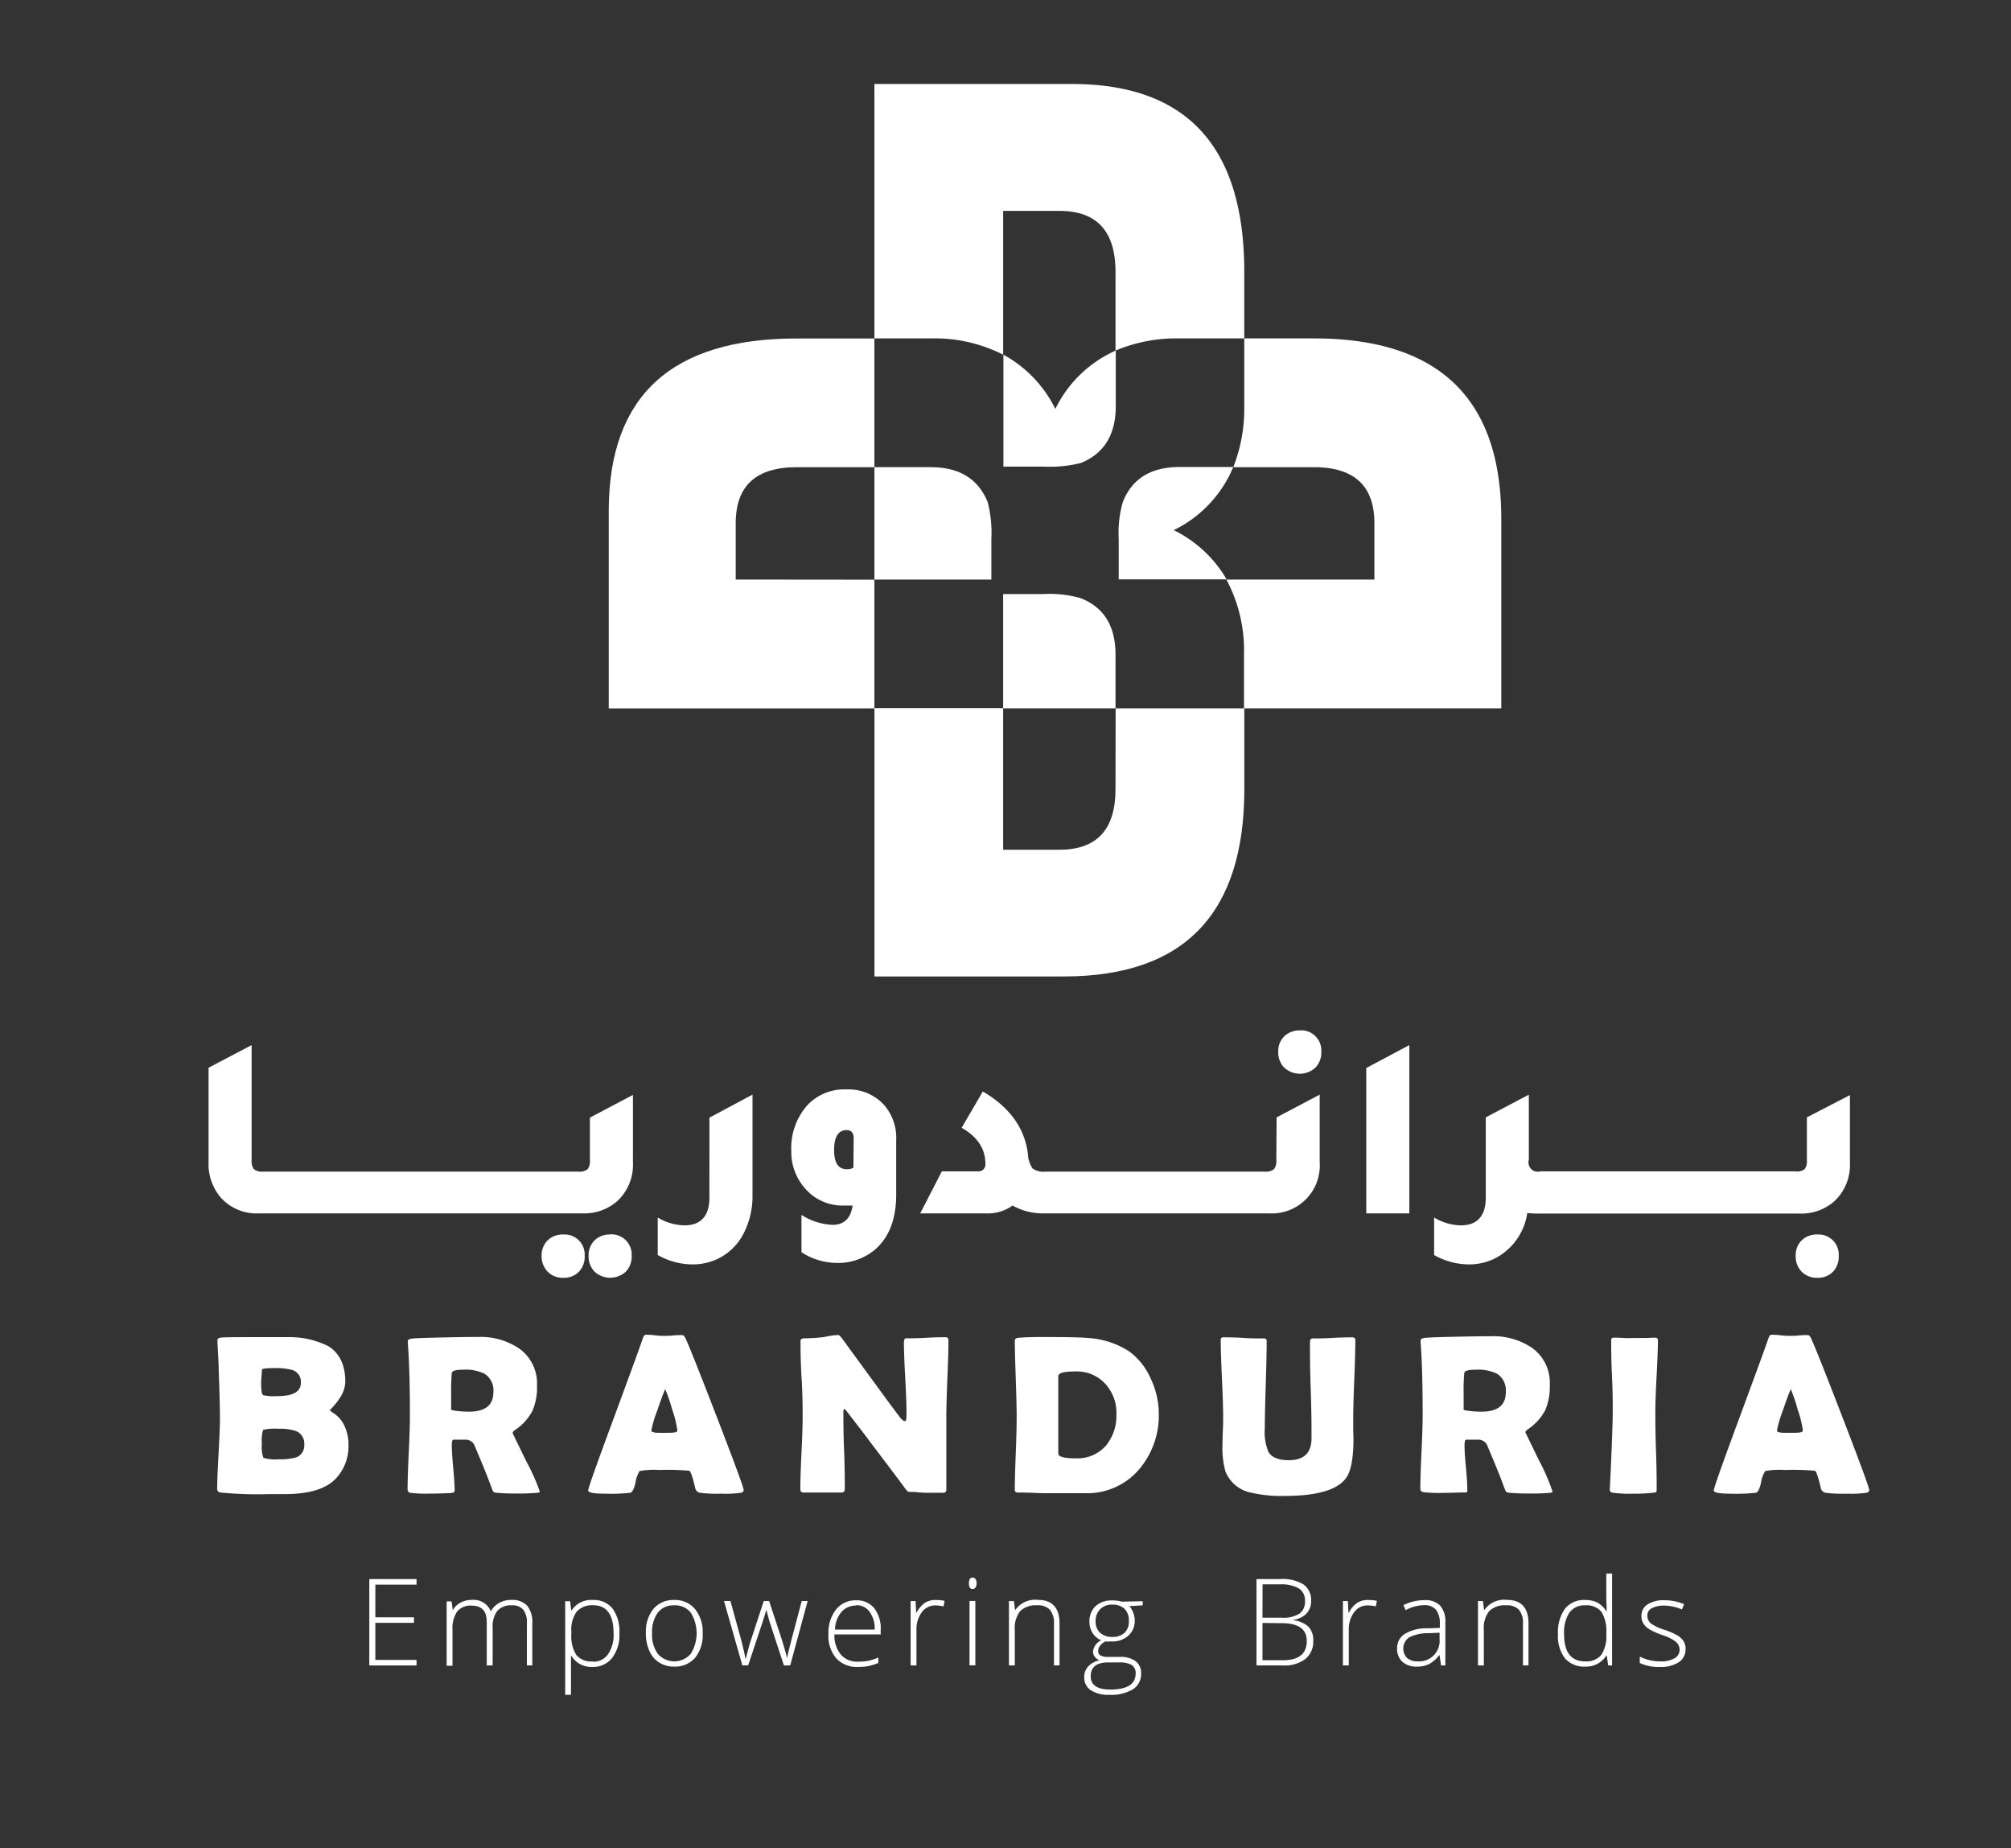
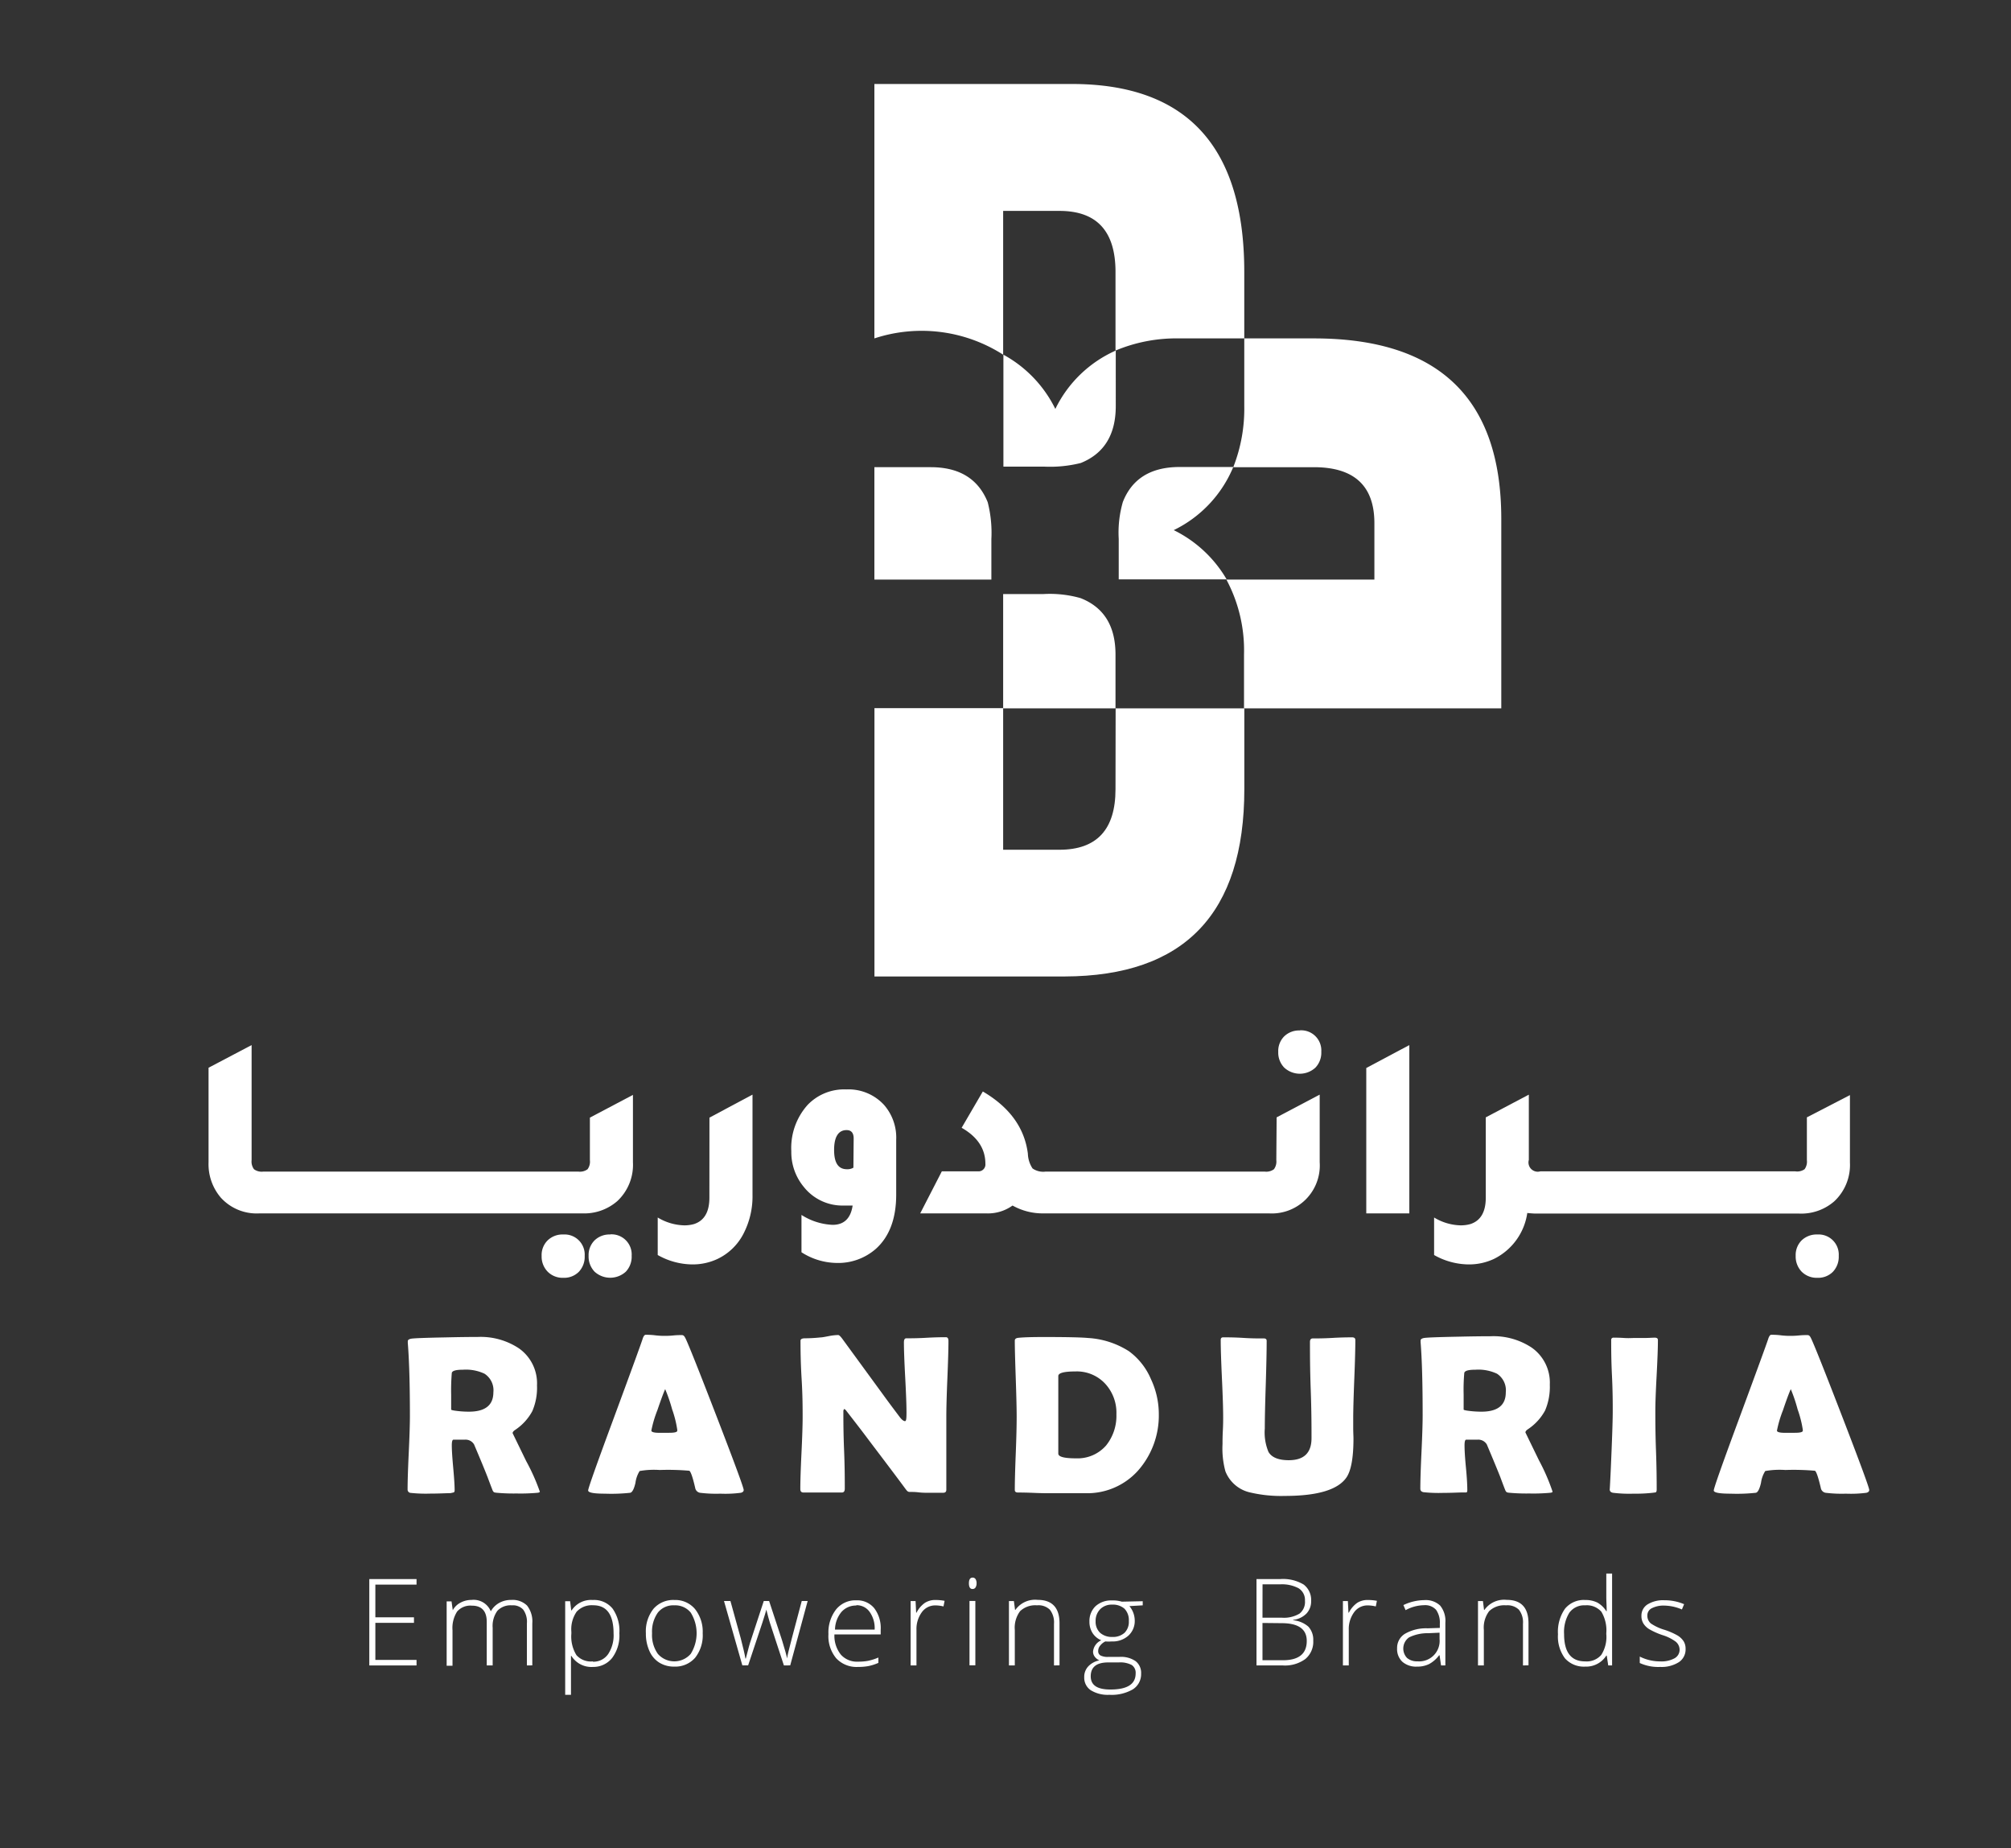
<svg xmlns="http://www.w3.org/2000/svg" id="Layer_1" data-name="Layer 1" viewBox="0 0 312.51 287.19">
  <rect x="0" y="0" width="312.51" height="287.19" fill="#333333" stroke="none" />
  <defs>
    <style>.cls-1{fill:#fff;}.cls-2{fill:none;}</style>
  </defs>
  <title>logo file</title>
-   <path class="cls-1" d="M155.89,55.11V32.77h8.76q8.7,0,8.7,9.48V54.47a24.45,24.45,0,0,1,9.9-1.89h10.11V42.25q0-29.13-26.66-29.2H135.88V52.58h8.78A23.48,23.48,0,0,1,155.89,55.11Z" />
+   <path class="cls-1" d="M155.89,55.11V32.77h8.76q8.7,0,8.7,9.48V54.47a24.45,24.45,0,0,1,9.9-1.89h10.11V42.25q0-29.13-26.66-29.2H135.88V52.58A23.48,23.48,0,0,1,155.89,55.11Z" />
  <path class="cls-1" d="M154.06,90.05V83.76a19.22,19.22,0,0,0-.57-5.73q-2.19-5.43-8.83-5.44h-8.78V90.05Z" />
  <path class="cls-1" d="M174.49,78a17.13,17.13,0,0,0-.64,5.73v6.29h16.77a19.39,19.39,0,0,0-8.22-7.65,19,19,0,0,0,9.25-9.81h-8.4Q176.61,72.59,174.49,78Z" />
  <path class="cls-1" d="M173.35,122.62q0,9.4-8.7,9.41h-8.76v-22h-20v41.69h29.55q27.93-.08,27.93-29.13V110.06h-20Z" />
  <path class="cls-1" d="M204.18,52.58H193.36V63.1a24.79,24.79,0,0,1-1.71,9.49h12.53q9.4,0,9.4,8.7v8.76h-23a23.32,23.32,0,0,1,2.74,11.65v8.36H233.3V80.51Q233.24,52.58,204.18,52.58Z" />
  <path class="cls-1" d="M164,63.54a19.28,19.28,0,0,0-8.07-8.43V72.5h6.29a19.66,19.66,0,0,0,5.73-.56q5.44-2.19,5.44-8.84V54.47A19,19,0,0,0,164,63.54Z" />
  <path class="cls-1" d="M173.35,101.7q0-6.65-5.44-8.77a17.48,17.48,0,0,0-5.73-.63h-6.29v17.76h17.46Z" />
-   <path class="cls-1" d="M114.33,90.05V81.29q0-8.7,9.47-8.7h12.08v-20H123.8q-29.11,0-29.2,26.66v30.82h41.28v-20Z" />
  <path class="cls-2" d="M131.52,175.55c-1.29,0-1.94,1-1.94,3.08s.67,3,2,3a1.82,1.82,0,0,0,1-.24v-4.58C132.62,176,132.25,175.55,131.52,175.55Z" />
  <path class="cls-1" d="M87.54,191.81a3.31,3.31,0,0,0-2.43.91,3.19,3.19,0,0,0-.94,2.41,3.36,3.36,0,0,0,.94,2.46,3.26,3.26,0,0,0,2.43.95,3.22,3.22,0,0,0,2.41-.93,3.38,3.38,0,0,0,.91-2.48,3.13,3.13,0,0,0-3.32-3.32Z" />
  <path class="cls-1" d="M94.84,191.81a3.32,3.32,0,0,0-2.44.91,3.22,3.22,0,0,0-.93,2.41,3.39,3.39,0,0,0,.93,2.46,3.6,3.6,0,0,0,4.85,0,3.38,3.38,0,0,0,.91-2.48,3.13,3.13,0,0,0-3.32-3.32Z" />
  <path class="cls-1" d="M91.67,180.26a2,2,0,0,1-.36,1.41,2,2,0,0,1-1.42.37h-49a2,2,0,0,1-1.42-.37,2,2,0,0,1-.37-1.41V162.38l-6.69,3.52v14.68a8,8,0,0,0,1.91,5.51,7.51,7.51,0,0,0,6,2.44H90.5a7.81,7.81,0,0,0,5.43-1.91,7.71,7.71,0,0,0,2.43-6v-10.5l-6.69,3.53Z" />
  <path class="cls-1" d="M110.24,186.09c0,2.22-.8,3.58-2.39,4.1a5.5,5.5,0,0,1-1.5.2,8.33,8.33,0,0,1-4.14-1.22V195a11.07,11.07,0,0,0,5.4,1.46,9.08,9.08,0,0,0,3.89-.85,8.78,8.78,0,0,0,4-3.85,12.58,12.58,0,0,0,1.44-6.12V170.08l-6.69,3.57Z" />
  <path class="cls-1" d="M131.52,169.27a7.86,7.86,0,0,0-6,2.39,10,10,0,0,0-2.55,7.22,8.43,8.43,0,0,0,1.95,5.55,7.65,7.65,0,0,0,6.24,2.88c.59,0,1,0,1.34,0q-.45,3-3.12,3a9.72,9.72,0,0,1-4.83-1.54v5.8a10.34,10.34,0,0,0,5.39,1.66,8.89,8.89,0,0,0,6.17-2.19c2.1-1.89,3.16-4.7,3.16-8.43v-8.52a7.72,7.72,0,0,0-1.87-5.39A7.48,7.48,0,0,0,131.52,169.27Zm1.1,12.16a1.82,1.82,0,0,1-1,.24c-1.36,0-2-1-2-3s.65-3.08,1.94-3.08c.73,0,1.1.44,1.1,1.3Z" />
  <path class="cls-1" d="M202,160.11a3.31,3.31,0,0,0-2.43.91,3.22,3.22,0,0,0-.93,2.41,3.35,3.35,0,0,0,.93,2.45,3.57,3.57,0,0,0,4.85,0,3.36,3.36,0,0,0,.91-2.47,3.13,3.13,0,0,0-3.33-3.32Z" />
  <path class="cls-1" d="M198.34,180.26a2,2,0,0,1-.37,1.41,2,2,0,0,1-1.42.37H162.46a2.88,2.88,0,0,1-2-.49,4.42,4.42,0,0,1-.73-2.31q-.77-6-7-9.65l-3.29,5.64c2.46,1.4,3.69,3.27,3.69,5.59A1.07,1.07,0,0,1,152,182h-5.64L143,188.53h10.25a6.55,6.55,0,0,0,4.1-1.22,9.56,9.56,0,0,0,4.86,1.22h35a7.45,7.45,0,0,0,7.87-7.95v-10.5l-6.69,3.53Z" />
  <polygon class="cls-1" points="212.32 188.53 219.01 188.53 219.01 162.38 212.32 165.94 212.32 188.53" />
  <path class="cls-1" d="M280.79,173.61v6.65a2,2,0,0,1-.36,1.41A2,2,0,0,1,279,182H239.36a1.44,1.44,0,0,1-1.78-1.78V170.08l-6.69,3.53v12.48c0,2.22-.8,3.58-2.39,4.1a5.5,5.5,0,0,1-1.5.2,8.31,8.31,0,0,1-4.14-1.22V195a11.06,11.06,0,0,0,5.39,1.46,9.1,9.1,0,0,0,3.9-.85,9.46,9.46,0,0,0,5.19-7.14q.89.09,1.41.09h40.87a7.79,7.79,0,0,0,5.43-1.91,7.71,7.71,0,0,0,2.43-6v-10.5Z" />
  <path class="cls-1" d="M282.42,191.81a3.35,3.35,0,0,0-2.44.91,3.22,3.22,0,0,0-.93,2.41,3.39,3.39,0,0,0,.93,2.46,3.3,3.3,0,0,0,2.44.95,3.22,3.22,0,0,0,2.41-.93,3.38,3.38,0,0,0,.91-2.48,3.13,3.13,0,0,0-3.32-3.32Z" />
-   <path class="cls-1" d="M54.16,224.51a7.32,7.32,0,0,1-2,5.25q-2.25,2.38-7.91,2.39l-1.24,0H41.81a59.64,59.64,0,0,1-7.56-.25c-.33-.07-.5-.25-.5-.54,0-1.23.08-3.08.22-5.57s.21-4.35.21-5.59-.06-3.83-.2-7.5c0-.94-.1-2.35-.19-4.23l0-.24c0-.22.17-.35.54-.4s1.7-.07,4-.07q5.48,0,6.41,0A13.43,13.43,0,0,1,51,209.15q2.65,1.64,2.66,5.52a4.4,4.4,0,0,1-.62,2.15,8.66,8.66,0,0,1-1.17,1.62c-.42.47-.63.69-.63.65s.15.21.44.38a4.64,4.64,0,0,1,1.9,2.19A6.73,6.73,0,0,1,54.16,224.51Zm-7.4-9.68a1.91,1.91,0,0,0-1.48-2,9.77,9.77,0,0,0-2.72-.26q-1.86,0-1.86.27t-.06,1q-.06.67-.06,1c0,1.15.1,1.79.3,1.93a7.28,7.28,0,0,0,2.18.15C45.53,216.94,46.76,216.24,46.76,214.83Zm.52,9.61a2.05,2.05,0,0,0-1.3-2.09A7.48,7.48,0,0,0,43.3,222a8.55,8.55,0,0,0-2.41.16,5.57,5.57,0,0,0-.19,2.11,5.36,5.36,0,0,0,.23,2.25,6.82,6.82,0,0,0,2.47.21,8.31,8.31,0,0,0,2.62-.29A1.94,1.94,0,0,0,47.28,224.44Z" />
  <path class="cls-1" d="M83.89,231.77c0,.08-.11.14-.34.17a28.84,28.84,0,0,1-3.29.11,28.3,28.3,0,0,1-3.06-.11,1.81,1.81,0,0,1-.43-.08.78.78,0,0,1-.24-.35c-.17-.44-.43-1.11-.76-2q-.67-1.72-2.1-5.08a1.53,1.53,0,0,0-1.43-.74c.35,0-.24,0-1.77,0-.17,0-.26.29-.26.88,0,.78.08,1.94.22,3.49s.22,2.71.22,3.49c0,.2-.06.31-.16.34L70,232c-.68,0-1.73.07-3.17.07a22.1,22.1,0,0,1-3-.11.51.51,0,0,1-.49-.53c0-1.26.06-3.16.18-5.71s.18-4.46.18-5.73q0-7.28-.33-11.35l0-.24c0-.2.17-.33.54-.4s2.13-.14,5.26-.2c2.12-.05,3.81-.07,5.07-.07a10.74,10.74,0,0,1,6.4,1.77,6.64,6.64,0,0,1,2.81,5.76,9.18,9.18,0,0,1-.73,4,8.16,8.16,0,0,1-2.66,2.91c-.27.18-.4.35-.4.51l2.1,4.32A31.2,31.2,0,0,1,83.89,231.77Zm-7.22-15.43a3.06,3.06,0,0,0-1.38-2.9,6.8,6.8,0,0,0-3.34-.62c-1.09,0-1.67.16-1.74.5a32.56,32.56,0,0,0-.1,3.37c0,.26,0,.65,0,1.17s0,.9,0,1.15c0,.06.18.11.55.17a15.49,15.49,0,0,0,2.2.16Q76.66,219.34,76.67,216.34Z" />
  <path class="cls-1" d="M115.57,231.51c0,.21-.14.35-.43.43a18.67,18.67,0,0,1-3.2.14,20.5,20.5,0,0,1-3.17-.14.93.93,0,0,1-.74-.77c-.38-1.65-.69-2.53-.91-2.65a38,38,0,0,0-4.61-.12,12.92,12.92,0,0,0-3.11.16,4.58,4.58,0,0,0-.65,1.84c-.22.95-.49,1.46-.8,1.54a27.19,27.19,0,0,1-3.92.14c-1.75,0-2.63-.16-2.63-.5s1.3-4,3.89-11q4.21-11.4,4.57-12.54c.14-.44.3-.65.49-.65s.78,0,1.43.08,1.13.09,1.45.09.77,0,1.37-.06,1.05-.06,1.35-.06.42.19.61.57q.84,1.8,4.92,12.38T115.57,231.51Zm-12.2-15.67c-.24.51-.64,1.6-1.22,3.29a17.81,17.81,0,0,0-.93,3.15c0,.2.35.32,1,.34.36,0,.94,0,1.76,0s1.18-.09,1.26-.27a.78.78,0,0,0,0-.24,16.48,16.48,0,0,0-.79-3.13A25.22,25.22,0,0,0,103.37,215.84Z" />
  <path class="cls-1" d="M147.39,208.34c0,1.31-.06,3.27-.17,5.9s-.16,4.58-.16,5.9v11.34c0,.31-.17.46-.5.46l-1.25,0-1.24,0c-.3,0-.75,0-1.35-.07s-1-.06-1.34-.06-.45-.19-.74-.57q-1.23-1.68-5.57-7.4c-.79-1.07-2-2.64-3.61-4.71a.84.84,0,0,0-.26-.21.49.49,0,0,0-.14.38c0,1.33,0,3.32.11,6s.11,4.65.11,6c0,.4-.15.6-.46.6h-5.95c-.33,0-.5-.17-.5-.53q0-1.86.18-5.61c.12-2.5.18-4.37.18-5.62s0-3.29-.16-5.92-.17-4.59-.17-5.9c0-.25.23-.38.67-.38a24.25,24.25,0,0,0,2.46-.14c.23,0,.69-.09,1.36-.22a8.51,8.51,0,0,1,1.36-.15c.14,0,.35.19.64.58l6.42,8.79q.85,1.18,2.59,3.48c.29.35.54.53.74.53s.23-.45.23-1.34c0-1.21-.07-3-.2-5.44s-.2-4.24-.2-5.45c0-.43.12-.64.36-.64.69,0,1.73,0,3.11-.08s2.43-.09,3.12-.09C147.28,207.81,147.39,208,147.39,208.34Z" />
  <path class="cls-1" d="M180.08,219.75a12.93,12.93,0,0,1-3.25,8.77,10.6,10.6,0,0,1-8.07,3.49c-.67,0-2.49,0-5.49,0-.56,0-1.41,0-2.54-.05s-2-.06-2.53-.06c-.34,0-.5-.13-.5-.39,0-1.26.05-3.16.15-5.69s.14-4.42.14-5.68-.05-3.3-.14-5.93-.15-4.6-.15-5.91c0-.24.16-.38.5-.43.81-.09,2.15-.13,4-.13q5.29,0,6.86.15a13.2,13.2,0,0,1,6.38,2.06,10.41,10.41,0,0,1,3.42,4.34A12.77,12.77,0,0,1,180.08,219.75Zm-6.59,0a6.64,6.64,0,0,0-1.74-4.75,6,6,0,0,0-4.64-1.91c-1.77,0-2.65.24-2.65.71,0,.67,0,1.69,0,3s0,2.38,0,3.05,0,1.67,0,3,0,2.35,0,3c0,.5.92.74,2.75.74a5.88,5.88,0,0,0,4.68-2A7.34,7.34,0,0,0,173.49,219.75Z" />
  <path class="cls-1" d="M210.33,223.5c0,2.92-.35,4.92-1.05,6q-1.93,2.93-9.62,2.93a20.94,20.94,0,0,1-5.35-.53,5.38,5.38,0,0,1-3.88-3.29,13.5,13.5,0,0,1-.45-4.23c0-.47,0-1.17.05-2.1s.05-1.62.05-2.08q0-2-.19-6c-.12-2.66-.19-4.65-.19-6,0-.27.12-.41.37-.41.69,0,1.75,0,3.17.09s2.47.08,3.17.08c.29,0,.43.13.43.38q0,2.26-.14,6.8c-.1,3-.15,5.29-.15,6.81a7.84,7.84,0,0,0,.57,3.64c.5.86,1.56,1.29,3.16,1.29q3.53,0,3.53-3.42c0-1.66,0-4.16-.12-7.48s-.12-5.82-.12-7.48c0-.36.14-.54.43-.54.68,0,1.7,0,3.06-.08s2.39-.09,3.06-.09c.33,0,.5.14.5.41q0,2-.16,6t-.17,6c0,.37,0,.92,0,1.66S210.33,223.13,210.33,223.5Z" />
  <path class="cls-1" d="M241.27,231.77c0,.08-.12.14-.35.17a28.61,28.61,0,0,1-3.28.11,28.3,28.3,0,0,1-3.06-.11,1.68,1.68,0,0,1-.43-.08.78.78,0,0,1-.24-.35c-.18-.44-.43-1.11-.76-2q-.68-1.72-2.1-5.08a1.54,1.54,0,0,0-1.43-.74c.35,0-.24,0-1.77,0-.17,0-.26.29-.26.88,0,.78.07,1.94.22,3.49s.21,2.71.21,3.49c0,.2-.05.31-.15.34l-.48,0c-.68,0-1.74.07-3.17.07a22.1,22.1,0,0,1-3-.11c-.33-.06-.5-.24-.5-.53,0-1.26.06-3.16.18-5.71s.18-4.46.18-5.73c0-4.85-.1-8.63-.32-11.35l0-.24c0-.2.17-.33.54-.4s2.13-.14,5.26-.2c2.12-.05,3.81-.07,5.07-.07a10.74,10.74,0,0,1,6.4,1.77,6.64,6.64,0,0,1,2.81,5.76,9.33,9.33,0,0,1-.73,4,8.16,8.16,0,0,1-2.66,2.91c-.27.18-.4.35-.4.51t2.1,4.32A31.2,31.2,0,0,1,241.27,231.77ZM234,216.34a3.07,3.07,0,0,0-1.37-2.9,6.82,6.82,0,0,0-3.34-.62c-1.09,0-1.67.16-1.74.5a29.71,29.71,0,0,0-.1,3.37c0,.26,0,.65,0,1.17s0,.9,0,1.15c0,.06.19.11.55.17a15.63,15.63,0,0,0,2.21.16Q234,219.34,234,216.34Z" />
  <path class="cls-1" d="M257.24,219.23c0,1.36,0,3.39.1,6.11s.11,4.75.11,6.1c0,.23-.05.38-.16.44l-.44.06a24.06,24.06,0,0,1-3,.14,20.64,20.64,0,0,1-3.2-.14c-.33-.06-.5-.24-.5-.53,0,.18.06-.83.16-3q.31-7,.31-9.15c0-1.22,0-3.07-.12-5.52s-.12-4.29-.12-5.52a.34.34,0,0,1,.39-.38c.36,0,.89,0,1.61.05s1.25,0,1.61,0,.88,0,1.57,0,1.22-.05,1.58-.05.5.13.5.38c0,1.23-.07,3.07-.2,5.52S257.24,218,257.24,219.23Z" />
  <path class="cls-1" d="M290.48,231.51c0,.21-.14.35-.42.43a18.75,18.75,0,0,1-3.2.14,20.5,20.5,0,0,1-3.17-.14.91.91,0,0,1-.74-.77c-.39-1.65-.69-2.53-.91-2.65a38,38,0,0,0-4.61-.12,12.86,12.86,0,0,0-3.11.16,4.53,4.53,0,0,0-.66,1.84c-.22.95-.48,1.46-.79,1.54a27.29,27.29,0,0,1-3.92.14c-1.76,0-2.63-.16-2.63-.5s1.29-4,3.88-11q4.21-11.4,4.58-12.54c.14-.44.3-.65.48-.65s.79,0,1.44.08,1.13.09,1.45.09.77,0,1.37-.06,1.05-.06,1.35-.06.42.19.6.57q.84,1.8,4.92,12.38T290.48,231.51Zm-12.19-15.67c-.24.51-.65,1.6-1.22,3.29a17.81,17.81,0,0,0-.93,3.15c0,.2.34.32,1,.34.36,0,.94,0,1.76,0s1.17-.09,1.25-.27a.75.75,0,0,0,0-.24,16.88,16.88,0,0,0-.8-3.13A24.13,24.13,0,0,0,278.29,215.84Z" />
  <path class="cls-1" d="M64.73,258.77H57.39V245.35h7.34v.86h-6.4v5.08h6v.86h-6v5.76h6.4Z" />
  <path class="cls-1" d="M81.88,258.77v-6.54a3.23,3.23,0,0,0-.57-2.13,2.16,2.16,0,0,0-1.75-.67,2.84,2.84,0,0,0-2.26.84,4,4,0,0,0-.74,2.65v5.85h-.92V252c0-1.68-.78-2.52-2.32-2.52a2.72,2.72,0,0,0-2.28.91,4.73,4.73,0,0,0-.72,2.92v5.51h-.91v-10h.76l.19,1.37h0A2.84,2.84,0,0,1,71.59,249a3.54,3.54,0,0,1,1.68-.41,2.88,2.88,0,0,1,3,1.77h0a3.37,3.37,0,0,1,1.31-1.31,3.73,3.73,0,0,1,1.87-.46,3.21,3.21,0,0,1,2.45.87,4,4,0,0,1,.82,2.77v6.53Z" />
  <path class="cls-1" d="M92.15,259a3.66,3.66,0,0,1-3.36-1.72h-.06l0,.77c0,.45,0,.95,0,1.48v3.8h-.9V248.79h.77l.17,1.43h.06a3.59,3.59,0,0,1,3.28-1.62,3.7,3.7,0,0,1,3.08,1.33,6,6,0,0,1,1.06,3.85,5.82,5.82,0,0,1-1.12,3.82A3.72,3.72,0,0,1,92.15,259Zm0-.81A2.77,2.77,0,0,0,94.51,257a5.28,5.28,0,0,0,.84-3.19q0-4.4-3.18-4.39a3.18,3.18,0,0,0-2.56,1,4.8,4.8,0,0,0-.82,3.12v.29a5.5,5.5,0,0,0,.79,3.34A3,3,0,0,0,92.13,258.14Z" />
  <path class="cls-1" d="M109.2,253.77a5.64,5.64,0,0,1-1.18,3.81,4.11,4.11,0,0,1-3.27,1.37,4.26,4.26,0,0,1-2.31-.63,4,4,0,0,1-1.53-1.82,6.52,6.52,0,0,1-.54-2.73,5.63,5.63,0,0,1,1.19-3.81,4.07,4.07,0,0,1,3.25-1.36A4,4,0,0,1,108,250,5.67,5.67,0,0,1,109.2,253.77Zm-7.87,0a5.06,5.06,0,0,0,.9,3.2,3.39,3.39,0,0,0,5.11,0,6.07,6.07,0,0,0,0-6.41,3.1,3.1,0,0,0-2.56-1.13,3.05,3.05,0,0,0-2.55,1.13A5.11,5.11,0,0,0,101.33,253.77Z" />
  <path class="cls-1" d="M121.82,258.77l-2.19-6.67c-.14-.46-.32-1.12-.54-2h0l-.19.67-.42,1.33-2.22,6.66h-.9l-2.85-10h1l1.6,5.78c.37,1.44.62,2.49.73,3.16h.06c.36-1.43.62-2.38.79-2.85l2-6.09h.83l2,6.07q.66,2.16.81,2.85h0c0-.39.3-1.46.74-3.19l1.52-5.73h.92l-2.71,10Z" />
  <path class="cls-1" d="M133.34,259a4.32,4.32,0,0,1-3.39-1.34,5.37,5.37,0,0,1-1.21-3.75,5.85,5.85,0,0,1,1.17-3.82,3.87,3.87,0,0,1,3.17-1.44,3.42,3.42,0,0,1,2.78,1.23,5.07,5.07,0,0,1,1,3.34v.73h-7.19a4.68,4.68,0,0,0,1,3.14,3.35,3.35,0,0,0,2.69,1.09,8.28,8.28,0,0,0,1.5-.12,8.51,8.51,0,0,0,1.64-.52v.83a7.55,7.55,0,0,1-1.56.5A8.56,8.56,0,0,1,133.34,259Zm-.26-9.54a3,3,0,0,0-2.32,1,4.41,4.41,0,0,0-1,2.74h6.16a4.34,4.34,0,0,0-.75-2.71A2.46,2.46,0,0,0,133.08,249.41Z" />
  <path class="cls-1" d="M145.44,248.6a7.32,7.32,0,0,1,1.35.13l-.17.87a5.56,5.56,0,0,0-1.29-.16,2.55,2.55,0,0,0-2.1,1.09,4.42,4.42,0,0,0-.81,2.73v5.51h-.91v-10h.77l.09,1.8h.06a4.15,4.15,0,0,1,1.32-1.54A3,3,0,0,1,145.44,248.6Z" />
  <path class="cls-1" d="M150.57,246c0-.59.2-.88.58-.88a.53.53,0,0,1,.45.23,1.17,1.17,0,0,1,.16.65,1.2,1.2,0,0,1-.16.65.52.52,0,0,1-.45.24C150.77,246.91,150.57,246.61,150.57,246Zm1,12.75h-.91v-10h.91Z" />
  <path class="cls-1" d="M163.79,258.77V252.3a3.18,3.18,0,0,0-.64-2.19,2.52,2.52,0,0,0-2-.68,3.41,3.41,0,0,0-2.62.9,4.27,4.27,0,0,0-.83,2.93v5.51h-.91v-10h.77l.18,1.37h.05a3.75,3.75,0,0,1,3.46-1.56c2.26,0,3.4,1.22,3.4,3.64v6.53Z" />
  <path class="cls-1" d="M177.58,248.79v.64l-2.07.12a3.55,3.55,0,0,1,.83,2.26,3.06,3.06,0,0,1-1,2.34,3.65,3.65,0,0,1-2.57.89,6.6,6.6,0,0,1-1,0,2.25,2.25,0,0,0-.82.67,1.28,1.28,0,0,0-.29.81.75.75,0,0,0,.36.7,2.44,2.44,0,0,0,1.22.22h1.74a4,4,0,0,1,2.49.66,2.3,2.3,0,0,1,.86,1.94,2.79,2.79,0,0,1-1.28,2.44,6.55,6.55,0,0,1-3.65.85,5,5,0,0,1-2.91-.72,2.34,2.34,0,0,1-1-2,2.37,2.37,0,0,1,.64-1.71,3.26,3.26,0,0,1,1.72-.92,1.7,1.7,0,0,1-.71-.55,1.27,1.27,0,0,1-.28-.81,2.13,2.13,0,0,1,1.28-1.76,2.91,2.91,0,0,1-1.36-1.13,3.23,3.23,0,0,1-.48-1.76,3.19,3.19,0,0,1,.94-2.4,3.59,3.59,0,0,1,2.57-.9,4.69,4.69,0,0,1,1.52.19Zm-8.08,11.67c0,1.37,1,2.05,3.06,2.05,2.62,0,3.92-.83,3.92-2.5a1.45,1.45,0,0,0-.61-1.31,3.83,3.83,0,0,0-2-.4h-1.64C170.42,258.3,169.5,259,169.5,260.46Zm.76-8.56a2.35,2.35,0,0,0,.7,1.8,2.73,2.73,0,0,0,1.88.64,2.67,2.67,0,0,0,1.91-.64,2.38,2.38,0,0,0,.67-1.83,2.54,2.54,0,0,0-.68-1.92,2.74,2.74,0,0,0-1.92-.63A2.5,2.5,0,0,0,171,250,2.56,2.56,0,0,0,170.26,251.9Z" />
  <path class="cls-1" d="M195.26,245.35h3.68a6.24,6.24,0,0,1,3.65.85,3,3,0,0,1,1.16,2.55,2.75,2.75,0,0,1-.71,1.94,3.43,3.43,0,0,1-2.08,1v.06a4.14,4.14,0,0,1,2.37,1,3,3,0,0,1,.75,2.16,3.48,3.48,0,0,1-1.23,2.86,5.36,5.36,0,0,1-3.48,1h-4.11Zm.93,6h3a4.73,4.73,0,0,0,2.75-.63,2.29,2.29,0,0,0,.85-2,2.13,2.13,0,0,0-1-1.95,5.52,5.52,0,0,0-2.88-.6h-2.71Zm0,.82v5.79h3.16q3.72,0,3.72-3c0-1.84-1.3-2.76-3.92-2.76Z" />
  <path class="cls-1" d="M212.62,248.6a7.32,7.32,0,0,1,1.35.13l-.17.87a5.56,5.56,0,0,0-1.29-.16,2.55,2.55,0,0,0-2.1,1.09,4.42,4.42,0,0,0-.81,2.73v5.51h-.91v-10h.77l.09,1.8h.06a4.24,4.24,0,0,1,1.32-1.54A3,3,0,0,1,212.62,248.6Z" />
  <path class="cls-1" d="M223.94,258.77l-.23-1.58h-.07a4.77,4.77,0,0,1-1.55,1.36,4.1,4.1,0,0,1-1.88.4,3.23,3.23,0,0,1-2.28-.75,2.68,2.68,0,0,1-.82-2.08,2.57,2.57,0,0,1,1.22-2.27,6.58,6.58,0,0,1,3.52-.85l1.9-.06v-.66a3.44,3.44,0,0,0-.58-2.15,2.27,2.27,0,0,0-1.87-.72,6.16,6.16,0,0,0-2.87.77l-.34-.79a7.68,7.68,0,0,1,3.25-.77,3.25,3.25,0,0,1,2.46.85,3.76,3.76,0,0,1,.81,2.66v6.64Zm-3.67-.64a3.18,3.18,0,0,0,3.44-3.45v-1l-1.74.08a6.51,6.51,0,0,0-3,.65,2.12,2.12,0,0,0-.32,3.19A2.35,2.35,0,0,0,220.27,258.13Z" />
  <path class="cls-1" d="M236.67,258.77V252.3a3.18,3.18,0,0,0-.63-2.19,2.54,2.54,0,0,0-2-.68,3.39,3.39,0,0,0-2.62.9,4.22,4.22,0,0,0-.83,2.93v5.51h-.91v-10h.77l.17,1.37h.06a3.75,3.75,0,0,1,3.46-1.56c2.26,0,3.39,1.22,3.39,3.64v6.53Z" />
  <path class="cls-1" d="M246.34,248.6a4.19,4.19,0,0,1,1.87.39,3.9,3.9,0,0,1,1.41,1.35h.06c0-.77-.06-1.52-.06-2.26v-3.59h.9v14.28h-.6l-.23-1.53h-.07a3.7,3.7,0,0,1-3.27,1.71,3.93,3.93,0,0,1-3.15-1.28,5.65,5.65,0,0,1-1.09-3.75,6.26,6.26,0,0,1,1.08-3.95A3.78,3.78,0,0,1,246.34,248.6Zm0,.83a2.84,2.84,0,0,0-2.46,1.14,5.69,5.69,0,0,0-.82,3.33q0,4.25,3.29,4.24a3,3,0,0,0,2.48-1,5.17,5.17,0,0,0,.79-3.24v-.15a5.63,5.63,0,0,0-.77-3.33A3,3,0,0,0,246.34,249.43Z" />
  <path class="cls-1" d="M261.94,256.17a2.37,2.37,0,0,1-1,2.06A5,5,0,0,1,258,259a6.89,6.89,0,0,1-3.18-.61v-1a7,7,0,0,0,3.18.75,4.25,4.25,0,0,0,2.24-.49,1.51,1.51,0,0,0,.77-1.31,1.63,1.63,0,0,0-.61-1.27,6.84,6.84,0,0,0-2-1,11.21,11.21,0,0,1-2.1-.93,2.75,2.75,0,0,1-.91-.88,2.19,2.19,0,0,1-.31-1.2,2.05,2.05,0,0,1,.94-1.77,4.6,4.6,0,0,1,2.63-.65,7.74,7.74,0,0,1,3.06.61l-.34.82a7.22,7.22,0,0,0-2.72-.6,4,4,0,0,0-1.94.4A1.23,1.23,0,0,0,256,251a1.55,1.55,0,0,0,.55,1.25,7.62,7.62,0,0,0,2.17,1,11.13,11.13,0,0,1,2,.88,3,3,0,0,1,.92.89A2.18,2.18,0,0,1,261.94,256.17Z" />
</svg>